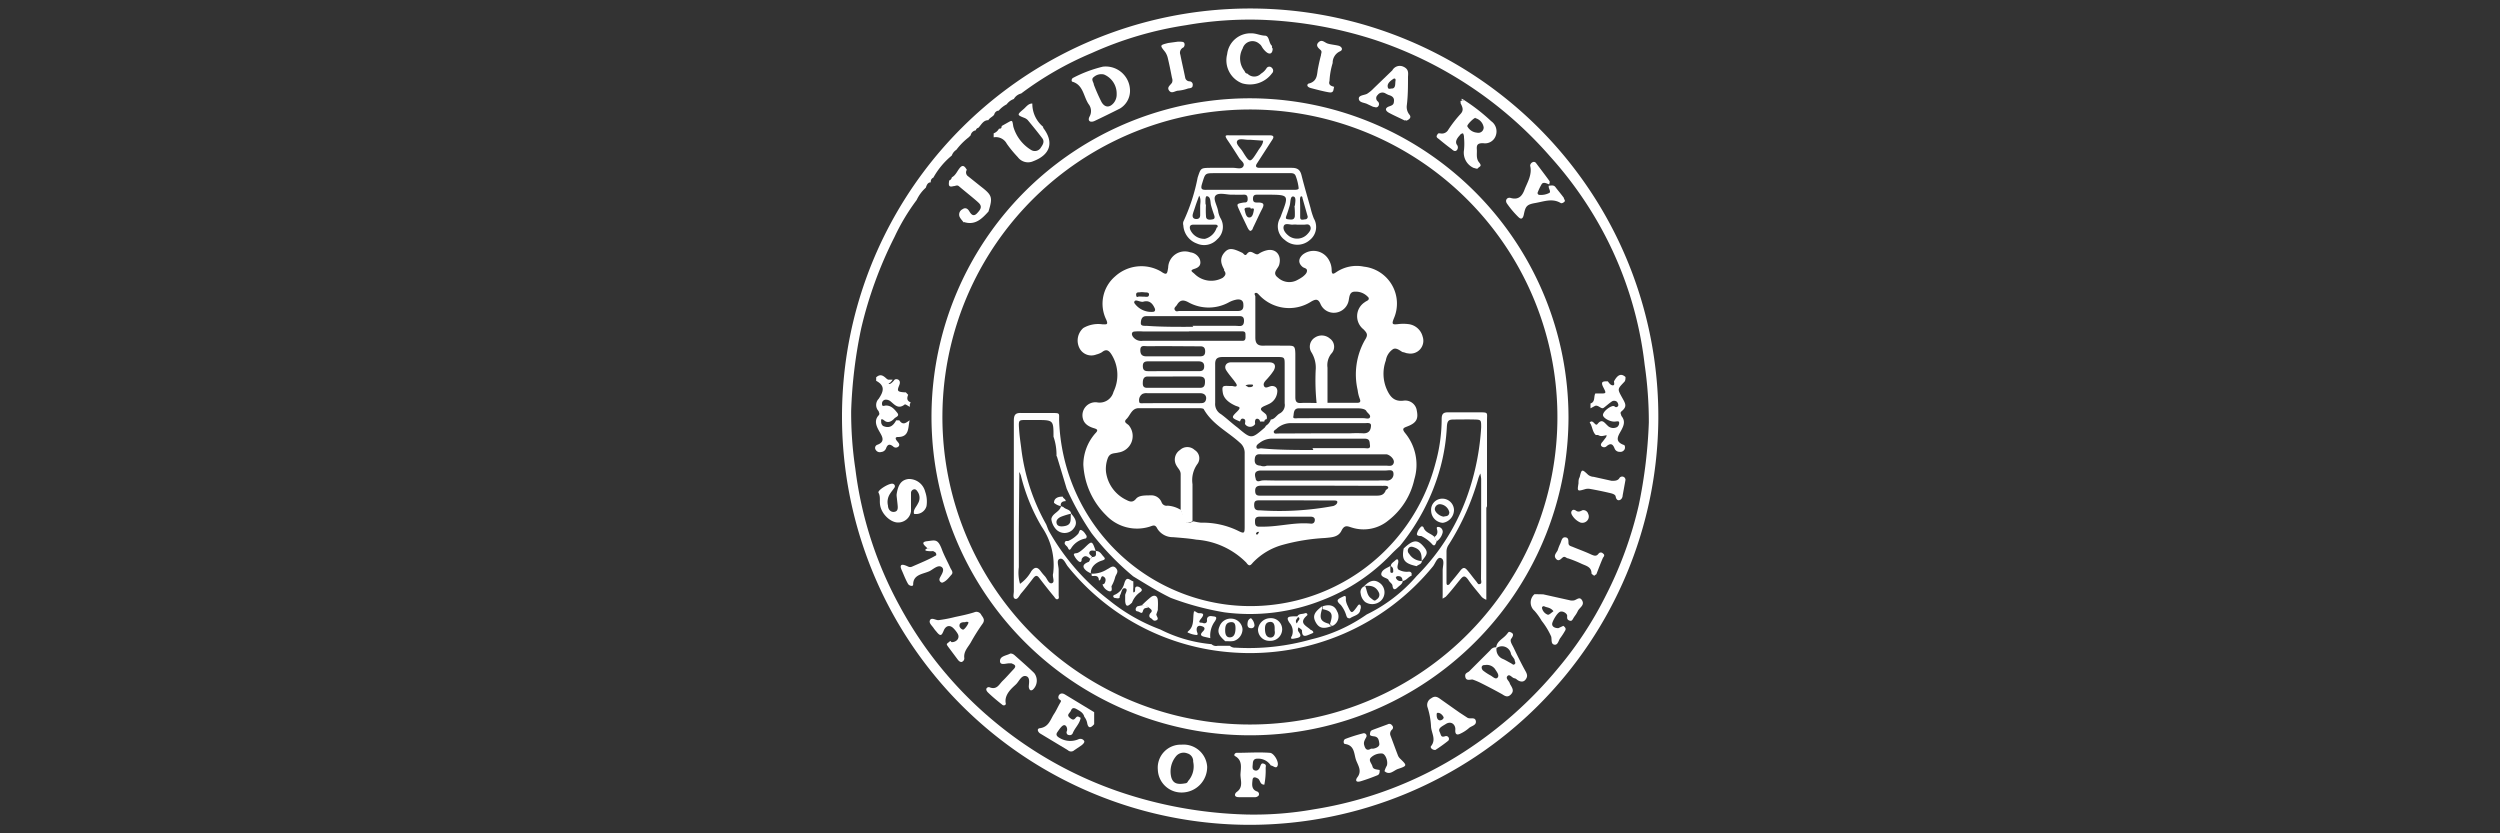
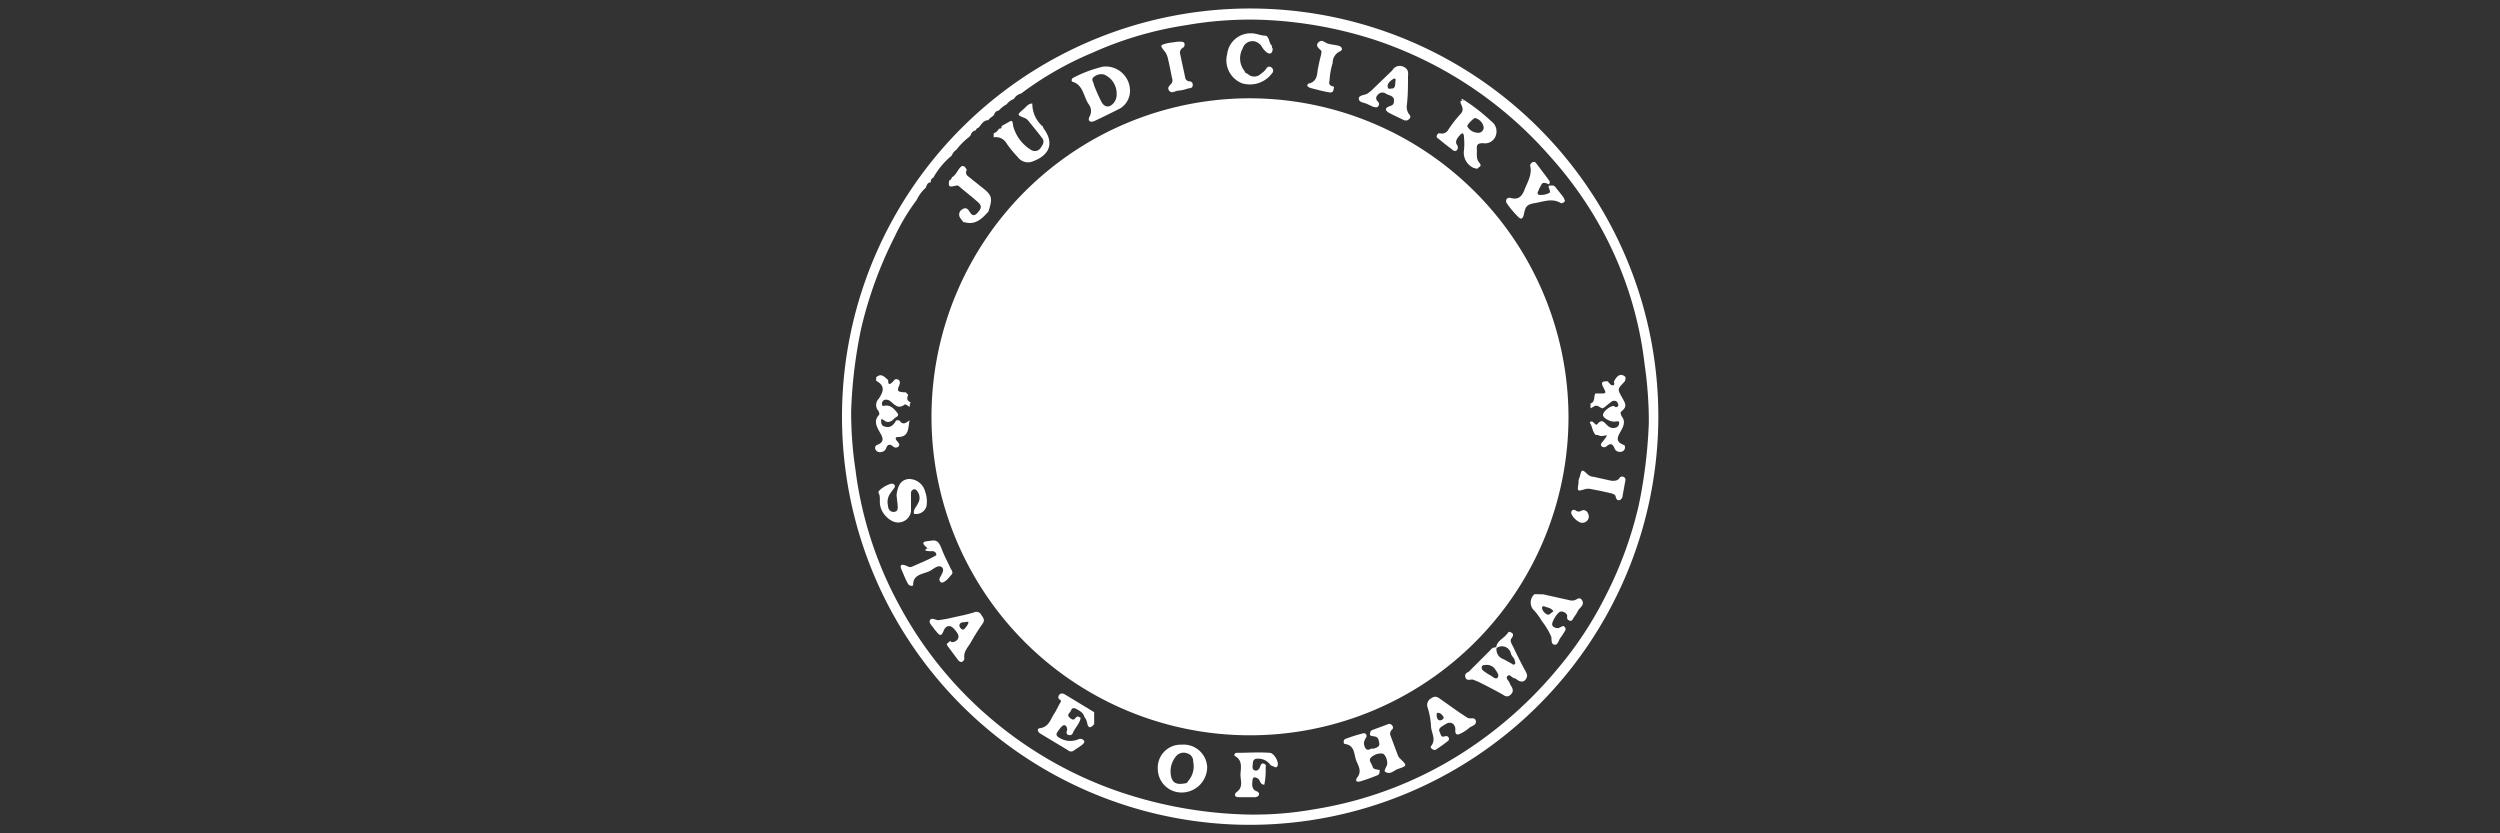
<svg xmlns="http://www.w3.org/2000/svg" id="Layer_1" data-name="Layer 1" viewBox="0 0 150 50">
  <rect x="0" y="0" width="150" height="50" fill="#333333" stroke="none" />
  <defs>
    <style>.cls-1{fill:#fff;}</style>
  </defs>
  <path class="cls-1" d="M75,49.49A24.49,24.49,0,1,1,99.5,25.1,24.53,24.53,0,0,1,75,49.49ZM59.3,7.21h0c-.31,0-.42.28-.6.46a.19.19,0,0,0-.15.15.37.37,0,0,0-.31.3l-.12.12a4,4,0,0,0-.74.75.65.65,0,0,0-.27.34A4.65,4.65,0,0,0,56,10.66a.25.25,0,0,0-.15.28h0c-.19,0-.25.17-.3.32A2.28,2.28,0,0,0,55,12a12.55,12.55,0,0,0-1.33,2.22,24.49,24.49,0,0,0-2,5.49,28.38,28.38,0,0,0-.6,4.93,22.63,22.63,0,0,0,.25,3.48,23,23,0,0,0,2.67,8.26,23.52,23.52,0,0,0,5.61,6.86A23.78,23.78,0,0,0,67,47.45a25.75,25.75,0,0,0,7.76,1.42,20.51,20.51,0,0,0,4.07-.31,23.31,23.31,0,0,0,9-3.44,24.77,24.77,0,0,0,5.69-5.07,22,22,0,0,0,2.81-4.28,23.43,23.43,0,0,0,2-5.48,29.25,29.25,0,0,0,.6-4.93,23.73,23.73,0,0,0-.25-3.47,22.24,22.24,0,0,0-2.37-7.75A22.88,22.88,0,0,0,93,9.38a24,24,0,0,0-10.55-7,25,25,0,0,0-6.69-1.19,22,22,0,0,0-4.59.32,21.55,21.55,0,0,0-5.66,1.67,19.82,19.82,0,0,0-4.24,2.43.7.7,0,0,0-.44.33.91.91,0,0,0-.43.32,1.61,1.61,0,0,0-.48.38c-.11,0-.22.08-.26.21S59.39,7.05,59.3,7.21Z" />
-   <path class="cls-1" d="M94.11,25.06A19.11,19.11,0,1,1,75.28,5.9,19.16,19.16,0,0,1,94.11,25.06Zm-.68.7a18.45,18.45,0,1,0-19.06,17.7A18.44,18.44,0,0,0,93.43,25.76Z" />
+   <path class="cls-1" d="M94.11,25.06A19.11,19.11,0,1,1,75.28,5.9,19.16,19.16,0,0,1,94.11,25.06Zm-.68.7A18.44,18.44,0,0,0,93.43,25.76Z" />
  <path class="cls-1" d="M89.77,38.9c0-.38.33-.53.55-.75s.16-.29.35-.2.1.24,0,.38.08.38.16.56c.22.46.45.93.7,1.38.12.21.13.34,0,.51s-.34.13-.51,0a.35.35,0,0,0-.13-.08c-.16,0-.3-.29-.44-.14s.1.29.14.45a.54.54,0,0,0,.07.13c.1.18.18.33,0,.52s-.33.13-.52,0c-.43-.24-.87-.47-1.31-.69a4,4,0,0,0-.48-.2c-.15,0-.38.1-.43-.15s.14-.25.24-.35l1.26-1.26a.4.4,0,0,1,.38-.17.61.61,0,0,0,.38.7c.16.07.3.16.45.24s.16.14.25.07,0-.16,0-.24-.17-.24-.22-.37A.55.55,0,0,0,89.77,38.9Zm-.7,1s-.17,0-.17.15a.27.27,0,0,0,.08.18,3,3,0,0,0,.44.29c.14.07.32.28.44.13s-.07-.36-.16-.51A.61.61,0,0,0,89.07,39.91Z" />
  <path class="cls-1" d="M87.84,6a11.14,11.14,0,0,1,1.63,1.27.75.75,0,0,1,.28.86.68.68,0,0,1-.77.46c-.32,0-.39.1-.37.37s-.06.55.14.79,0,.24-.06.33-.19,0-.26,0A1,1,0,0,1,87.84,9a3.75,3.75,0,0,0,0-.75A.45.45,0,0,0,87.78,8c-.06,0-.15.05-.18.1s-.35.33-.19.58a.25.25,0,0,1,0,.33c-.12.12-.24,0-.32-.07-.26-.19-.51-.39-.76-.6-.07-.05-.18-.11-.11-.23S86.29,8,86.4,8a.44.44,0,0,0,.5-.22,7.39,7.39,0,0,1,.73-.94c.23-.24.1-.44,0-.66a.17.17,0,0,0,0-.13h0A.24.24,0,0,0,87.84,6Zm.69,1.07c-.1,0-.53.42-.49.51a.72.72,0,0,0,.58.38.32.32,0,0,0,.4-.32A.68.68,0,0,0,88.53,7.09Z" />
  <path class="cls-1" d="M82.78,46.2c0,.12,0,.25-.12.31-.32.13-.64.25-1,.36s-.32-.1-.22-.23c.32-.41,0-.76-.1-1.11s-.09-.81-.63-.89c-.12,0-.12-.24,0-.3A9.32,9.32,0,0,1,81.79,44a.16.16,0,0,1,.19.22c-.08.16-.18.29-.13.48s.14.39.41.22c0,0,.1,0,.13,0s.4-.07.37-.3-.06-.41-.32-.44-.26-.07-.23-.22.13-.15.21-.19l.84-.31a.19.19,0,0,1,.26.06.17.17,0,0,1,0,.26.32.32,0,0,0-.1.33c.16.42.31.84.47,1.25a.62.62,0,0,0,.14.18c.4.39.41.41-.16.6-.25.09-.49.4-.8.13a1.36,1.36,0,0,1,.14-.33c.09-.27-.09-.72-.29-.73a.87.87,0,0,0-.67.25c-.16.17.06.35.1.53S82.59,46.16,82.78,46.2Z" />
  <path class="cls-1" d="M67.8,5.51a1.24,1.24,0,0,1-.6,1q-.77.39-1.53.75c-.25.11-.43,0-.3-.26a.67.67,0,0,0-.06-.76C65,5.76,65,5.12,64.37,4.91c-.1,0-.09-.17,0-.23A7.74,7.74,0,0,1,66.17,4,1.46,1.46,0,0,1,67.8,5.51ZM67,5.65a1.24,1.24,0,0,0-.76-1.18.68.68,0,0,0-.61.15c-.2.14,0,.32,0,.46.13.34.28.68.44,1s.45.45.75.1A.79.79,0,0,0,67,5.65Z" />
  <path class="cls-1" d="M54.59,24.25l0,.16c-.11-.05-.27-.18-.31-.14-.39.31-.61,0-.86-.2a.44.44,0,0,0-.27-.09.23.23,0,0,0-.23.24c0,.19.1.13.23.11.33,0,.51.22.68.43s-.08.25-.17.35-.34.33-.59.13-.2,0-.2.08a.3.3,0,0,0,.12.24c.37.16.6,0,.78-.34.06,0,.18,0,.19,0,.23.34.42.12.62,0-.11.42,0,1-.7,1-.2,0-.15.13-.06.24s.19.2.1.32a.23.23,0,0,1-.34,0c-.21-.16-.33-.12-.42.13a.34.34,0,0,1-.29.21.28.28,0,0,1-.32-.12.2.2,0,0,1,.08-.31c.52-.18.29-.52.15-.77s-.39-.65-.06-1c.09-.1,0-.18,0-.25a.53.53,0,0,1,0-.74c.28-.42.42-.78-.15-1.08,0,0,0-.14,0-.21.32-.29.51,0,.72.16h0c0,.09,0,.23.07.24s.22-.13.3-.24.44-.05.3.3-.14.41.31.44h.08l.14.15h0c-.08.19-.09.36.15.45h0Z" />
  <path class="cls-1" d="M97.53,22.62c0,.1,0,.2-.06.28-.41.43-.43.43-.19.87s.39.6,0,.92c-.1.09,0,.18,0,.26.25.3.16.56,0,.86s-.45.66.13.88c.09,0,.11.16.07.26a.29.29,0,0,1-.31.16.31.31,0,0,1-.29-.19c-.1-.26-.22-.36-.47-.16a.22.22,0,0,1-.33,0c-.06-.08,0-.18.08-.26l.22-.29,0-.06c.09,0,0,0,0-.05l-.63,0c-.22-.2-.2-.53-.37-.75.21-.23.33.27.47.09.27-.34.41-.08.58.07a.48.48,0,0,0,.6.11.3.3,0,0,0,.12-.25c0-.12-.1-.09-.21-.08-.29.05-.73-.19-.76-.37s.34-.51.6-.56c0,0,.08,0,.13.05s.19,0,.19-.11a.36.36,0,0,0-.08-.19.26.26,0,0,0-.34,0c-.16.11-.31.25-.46.36s-.33-.21-.53-.11l-.26.14,0-.16,0-.13h0c.3-.1.18-.41.29-.6H96c.38,0,.39,0,.2-.37s0-.36.27-.36c.08.11.17.24.3.24s.07-.15.07-.24h0C97,22.59,97.21,22.33,97.53,22.62Z" />
  <path class="cls-1" d="M64.84,43.07c-.06.36-.34.59-.47.91a.19.19,0,0,1-.24.12c-.1,0-.17-.12-.12-.23s0-.34-.14-.36-.31.25-.43.42,0,.27.14.35a1.24,1.24,0,0,0,1.14.07c.14-.05.25,0,.32.09s-.06.21-.15.28l-.43.29a.28.28,0,0,1-.39,0l-1.66-1c-.14-.09-.23-.3,0-.32.52-.08.61-.51.83-.85.12-.18.21-.38.32-.58s.15-.2,0-.3,0-.5.34-.29l1.75,1.06,0,.72c-.18.21-.35.3-.42-.07a.84.84,0,0,0-.17-.37c-.06-.24-.25-.34-.44-.45s-.29-.1-.36.07-.29.25-.08.43.27.12.37,0S64.71,43,64.84,43.07Z" />
  <path class="cls-1" d="M70.89,44.68A1.42,1.42,0,0,1,72.43,46a1.53,1.53,0,0,1-1.49,1.55,1.42,1.42,0,0,1-1.47-1.37A1.38,1.38,0,0,1,70.89,44.68ZM71.11,47a.18.18,0,0,0,.17-.13,1.32,1.32,0,0,0,.31-1.17.48.48,0,0,0-.36-.5.59.59,0,0,0-.68.19,1.43,1.43,0,0,0-.27,1.26C70.39,47,70.63,47.09,71.11,47Z" />
  <path class="cls-1" d="M84.28,7.23c-.3-.15-.62-.29-.92-.45s-.24-.32,0-.4.27-.14.28-.34-.14-.29-.32-.34a1.86,1.86,0,0,1-.2-.1.35.35,0,0,0-.46.1.25.25,0,0,0,0,.38.21.21,0,0,1,0,.33c-.09.07-.19,0-.27,0l-.34-.16c-.18-.1-.49-.08-.52-.31s.31-.22.49-.31a2.06,2.06,0,0,0,.4-.33l1.12-1.08A.51.51,0,0,1,84.2,4c.31.14.3.34.28.6,0,.57,0,1.14-.07,1.71a.74.74,0,0,0,.14.55c.17.19,0,.31-.16.38A.11.11,0,0,0,84.28,7.23Zm-.72-1.92c.19-.06.14-.29.17-.46s-.09-.15-.14-.11-.35.21-.33.44S83.4,5.3,83.56,5.31Z" />
  <path class="cls-1" d="M60.1,7.56l.32-.18c.34-.19.31-.19.38.22A2.42,2.42,0,0,0,61.87,9a.42.42,0,0,0,.59-.16c.12-.17.22-.35.08-.54-.28-.37-.58-.74-.88-1.1a.57.57,0,0,0-.18-.12c-.46-.18-.47-.19-.08-.52.17-.14.29-.35.54-.35a1.79,1.79,0,0,0,.65,1.4s0,0,0,.06c.66.86.44,1.61-.59,2a.76.76,0,0,1-.93-.24,7.19,7.19,0,0,1-.66-.8.74.74,0,0,0-.79-.39L59.62,8h0a.59.59,0,0,0,.32-.28h0c.09,0,.15,0,.16-.14Z" />
  <path class="cls-1" d="M53.8,29.78a.68.68,0,0,1,0-.14c.09-.59.3-.85.71-.9a1,1,0,0,1,1,.76,1.76,1.76,0,0,1,.08.87.65.65,0,0,1-.75.46c-.06-.25.14-.41.23-.61a.65.65,0,0,0,0-.7c-.06-.09-.12-.18-.23-.16a.22.22,0,0,0-.18.21c0,.37,0,.74,0,1.11a.78.78,0,0,1-.78.67c-.38,0-.82-.36-1-.79s0-.68-.17-1c-.08-.14.68-.61.87-.53a.15.15,0,0,1,.08.24c-.08.12-.18.23-.26.36a.89.89,0,0,0-.12.71c0,.21.15.41.39.37s.2-.28.18-.48Z" />
  <path class="cls-1" d="M86.12,45c-.21,0-.32-.16-.26-.23.34-.41,0-.82,0-1.22a4.46,4.46,0,0,0-.2-1.09.45.45,0,0,1,.21-.56c.24-.18.4-.07.59.07l1.09.77.49.32c.16.11.46-.07.51.2s-.28.29-.43.44a2.14,2.14,0,0,1-.5.32c-.24.12-.32,0-.3-.24s-.18-.53-.52-.37l-.25.15c-.13.09-.26.18-.17.36s.06.35.34.25a.17.17,0,0,1,.18.27A9,9,0,0,1,86.12,45Zm.5-1.93c0-.09-.15-.26-.27-.29s-.15,0-.15.09,0,.32.18.35A.24.24,0,0,0,86.62,43.07Z" />
  <path class="cls-1" d="M76.36,2.91c0,.31-.18.41-.43.17s-.2-.33-.37-.45a.61.61,0,0,0-1,.28,1.21,1.21,0,0,0,.12,1.36.19.19,0,0,0,.17.15h0a.56.56,0,0,0,.81,0A1,1,0,0,0,76,4.08a.2.2,0,0,1,.32,0,.22.22,0,0,1,0,.32A1.65,1.65,0,0,1,74.53,5a1.48,1.48,0,0,1-.9-1.75A1.41,1.41,0,0,1,75.1,2c.27,0,.52.13.8.14s.21.46.43.62A.12.12,0,0,0,76.36,2.91Z" />
  <path class="cls-1" d="M92.93,11.14c.14,0,.29-.06.4.09s.34.42.5.64c0,.06.08.15.06.2s-.17.16-.25.11c-.5-.3-1-.09-1.52,0s-.59.2-.69.69c-.05.24-.15.33-.33.15a5.6,5.6,0,0,1-.67-.79c-.16-.21,0-.42.22-.35.5.14.7-.17.83-.52s.47-.88.33-1.41c0-.1.06-.18.15-.22a.16.16,0,0,1,.2.05c.27.36.54.71.8,1.07.05.07,0,.14,0,.2s-.33-.2-.46,0a3.22,3.22,0,0,0-.25.53.15.15,0,0,0,.08.11,1.1,1.1,0,0,0,.64-.12C93.07,11.47,92.88,11.28,92.93,11.14Z" />
  <path class="cls-1" d="M57.1,38.53c.3,0,.5-.25.37-.49a1.56,1.56,0,0,0-.27-.35c-.21-.21-.45-.15-.57.13s-.18.42-.45.07a2.09,2.09,0,0,1-.14-.17c-.1-.17-.33-.33-.24-.51s.34,0,.5,0a8,8,0,0,0,1-.19c.38-.08.77-.16,1.15-.28a.32.32,0,0,1,.43.16c.11.16.24.3.07.53a11.92,11.92,0,0,0-.71,1.13c-.17.29-.44.54-.38.94a.23.23,0,0,1-.17.22c-.1,0-.17-.07-.23-.15s-.35-.47-.53-.71-.14-.21,0-.33S57,38.47,57.1,38.53Zm.68-.75c.1,0,.37-.39.32-.45a.21.21,0,0,0-.19,0c-.13,0-.37,0-.34.25A.31.31,0,0,0,57.78,37.78Z" />
  <path class="cls-1" d="M92.59,35.66l1.66.37h.14c.19,0,.38-.29.54,0s-.16.42-.26.63-.15.25-.23.37-.11.26-.26.21-.16-.13-.15-.28-.25-.31-.41-.26-.38.4-.47.64.12.35.35.35l.3-.14c.1.08.19.16.1.3a4,4,0,0,1-.28.43c-.11.14-.14.44-.36.4s-.14-.32-.19-.49a4.29,4.29,0,0,0-.57-.94,3.64,3.64,0,0,0-.43-.6.66.66,0,0,1,0-1Zm.61,1c-.19-.23-.4-.2-.54-.28a.1.1,0,0,0-.14.1.54.54,0,0,0,.34.4C92.94,36.91,93.06,36.78,93.2,36.68Z" />
  <path class="cls-1" d="M75.86,47.08c-.28,0-.23-.28-.39-.37s-.3-.12-.32.1-.09.56.28.68a.17.17,0,0,1,.09.24.29.29,0,0,1-.19.1c-.34,0-.69,0-1,0s-.26-.21-.13-.31c.43-.3.21-.73.23-1.09s.13-.81-.32-1.06c-.12-.06,0-.2.08-.2.67,0,1.34-.05,2,0,.23,0,.55.52.47.76s-.27,0-.41,0a.9.9,0,0,0-.81-.41c-.19,0-.26.11-.27.28s-.06.34.08.41.28,0,.35-.19.1-.25.25-.19.09.16.09.26A4.42,4.42,0,0,1,75.86,47.08Z" />
  <path class="cls-1" d="M57.83,13.36c-.07-.1-.16-.19-.22-.29a.35.35,0,0,1,.13-.51c.18-.13.32-.05.42.12s.24.35.46.12.33-.41.1-.63-.79-.66-1.19-1c-.11-.09-.21,0-.33,0-.34.1-.27-.15-.25-.34a.24.24,0,0,0,.16-.19c.25-.13.33-.41.51-.6s.3,0,.39.15a.28.28,0,0,0,.08.39l.75.6c.7.54.73.66.47,1.51-.4.44-.8.85-1.48.63Z" />
-   <path class="cls-1" d="M60.62,39.21c.16,0,.24.09.33.17.37.33.74.65,1.1,1a.74.74,0,0,1-.08,1c-.14.1-.22,0-.24-.15s.12-.58-.16-.66-.42.3-.6.48-.75.6-.62,1.17c0,.1-.14.14-.22.06-.29-.23-.58-.47-.84-.72s0-.37.09-.32c.44.17.57-.19.78-.39s.44-.47.66-.7,0-.29-.13-.35h-.15c-.19,0-.55.15-.54-.15S60.4,39.34,60.62,39.21Z" />
  <path class="cls-1" d="M55.64,32.89c-.16-.16-.45-.37,0-.42s.62-.16.86.46c.14.39.35.76.52,1.14.06.13.2.27.07.41s-.31.41-.56.48c-.07,0-.21-.1-.15-.26s.34-.5.13-.67-.5.11-.72.23c-.39.19-1,.19-1,.81,0,.14-.21.08-.28,0s-.23-.44-.32-.66-.19-.38-.13-.48.29,0,.44.07a.28.28,0,0,0,.22,0c.47-.21,1-.42,1.41-.66.08,0,.06-.18-.06-.23S55.81,32.89,55.64,32.89Z" />
  <path class="cls-1" d="M80.05,5.21c-.06.16,0,.38-.31.33s-.72-.16-1.07-.25S78.44,5,78.58,5c.48-.16.43-.55.5-.9s.11-.53.18-.79c0-.1.07-.19,0-.28s-.37-.26-.16-.48.37,0,.55.06.44.08.65.13.31.25.1.34a.75.75,0,0,0-.44.7,4.37,4.37,0,0,0-.19,1.08C79.69,5.1,79.87,5.16,80.05,5.21Z" />
  <path class="cls-1" d="M70.67,2.5c.25,0,.35,0,.39.09s0,.22-.06.26a.34.34,0,0,0-.18.43c.09.46.2.92.29,1.37a.27.27,0,0,0,.25.23.2.2,0,0,1,.2.25c0,.16-.17.16-.28.18a2.42,2.42,0,0,1-.58.13c-.19,0-.39.21-.55,0s.08-.33.17-.48a.38.38,0,0,0,0-.28c-.08-.41-.16-.82-.26-1.23a1.09,1.09,0,0,0-.15-.33c-.33-.41-.33-.41.18-.54Z" />
-   <path class="cls-1" d="M95.65,34.55c-.06-.06-.16-.1-.16-.15,0-.39-.33-.45-.59-.57a7.38,7.38,0,0,0-.82-.33c-.09,0-.16-.12-.27-.08s-.26.32-.44.12,0-.35.09-.52a2.9,2.9,0,0,1,.16-.41c.07-.15.09-.39.3-.37s.18.2.19.36.16.17.27.22c.36.15.73.28,1.09.45.17.07.31.14.45-.06a.17.17,0,0,1,.26,0c.11.07.08.16,0,.25-.14.32-.26.64-.4,1C95.79,34.45,95.71,34.49,95.65,34.55Z" />
  <path class="cls-1" d="M97.53,28.79l-.17.93c0,.12-.07.26-.2.29s-.2-.09-.22-.22-.22-.18-.35-.21c-.38-.09-.77-.17-1.16-.24a.71.71,0,0,0-.29,0c-.51.15-.51.15-.43-.34,0-.13,0-.25.07-.37.12-.49.13-.5.51-.14a.58.58,0,0,0,.33.12l1.08.24c.18,0,.34,0,.45-.14a.2.2,0,0,1,.31-.07A.22.22,0,0,1,97.53,28.79Z" />
  <path class="cls-1" d="M94.59,30.66c.15.08.25,0,.37-.05a.3.3,0,0,1,.33.22.36.36,0,0,1-.06.41.39.39,0,0,1-.41.11,1.08,1.08,0,0,1-.45-.37c-.07-.1-.14-.22-.06-.33S94.51,30.6,94.59,30.66Z" />
  <path class="cls-1" d="M95.77,26l.63,0c.1,0,.14.09,0,.05l0,.06C96.19,26.14,96,26.26,95.77,26Z" />
  <path class="cls-1" d="M55.64,32.89c.17,0,.33,0,.44.16a1.34,1.34,0,0,1-.49,0C55.42,33,55.59,32.94,55.64,32.89Z" />
-   <path class="cls-1" d="M53.56,22.78c-.08.11-.17.24-.3.24s-.07-.15-.07-.24Z" />
  <path class="cls-1" d="M87.71,6.06a.17.17,0,0,1,0,.13l-.08-.09Z" />
  <path class="cls-1" d="M87.84,6a.24.24,0,0,1-.14.05l0-.13Z" />
  <path class="cls-1" d="M65,27.87A2.87,2.87,0,0,1,65.72,26c.2-.2.11-.25-.09-.31s-.56-.2-.65-.55a.78.78,0,0,1,.83-1,.86.86,0,0,0,1-.63,2.32,2.32,0,0,0-.1-2.21c-.14-.23-.3-.41-.59-.17a1.16,1.16,0,0,1-.34.14.8.8,0,0,1-1-.36A1,1,0,0,1,65,19.68a1.78,1.78,0,0,1,1.15-.22c.22,0,.37.05.22-.29a2.16,2.16,0,0,1,.53-2.58,2.34,2.34,0,0,1,2.76-.3c.37.26.37.12.43-.23a1,1,0,0,1,1.33-.92.71.71,0,0,1,.57.42c.09.29,0,.47-.32.57s-.14.17,0,.3a1.42,1.42,0,0,0,1.69.24c.15-.12.24-.25.09-.43a.16.16,0,0,1,0-.07c-.18-.32-.29-.65,0-1s.56-.25,1.09,0c.09.05.16.23.28.06.25-.33.49.15.7,0A1.44,1.44,0,0,1,76.1,15c.51-.06.8.37.65.89-.07.25-.46.48-.07.77a1,1,0,0,0,1.18.13,2.32,2.32,0,0,0,.31-.19c.12-.1.25-.21.25-.36s-.17-.15-.26-.22c-.28-.23-.26-.5,0-.74a1.05,1.05,0,0,1,1.59.35,1.21,1.21,0,0,1,.15.57c0,.33.14.22.29.12A2.18,2.18,0,0,1,81.84,16a2.23,2.23,0,0,1,1.79,3.11c-.14.35-.08.37.23.34a2.52,2.52,0,0,1,.67,0,1,1,0,0,1,.83.75.77.77,0,0,1-.89,1c-.1,0-.19-.06-.29-.07s-.37-.31-.6-.18a1,1,0,0,0-.43.68,2.33,2.33,0,0,0,.06,1.74c.19.42.43.74,1,.67a.7.7,0,0,1,.8.61c.09.45,0,.71-.53.92-.24.1-.42.12-.15.44a3,3,0,0,1,.53,2.75,4.27,4.27,0,0,1-1.55,2.46,2.33,2.33,0,0,1-2.18.44c-.25-.07-.45-.21-.64.18s-.58.4-1,.44a11.86,11.86,0,0,0-2.49.4,3.89,3.89,0,0,0-1.83,1.08c-.13.16-.22.25-.39,0a4.69,4.69,0,0,0-3-1.38c-.46-.08-.93-.11-1.4-.15a1.08,1.08,0,0,1-.94-.51c-.13-.27-.25-.19-.46-.12a2.55,2.55,0,0,1-2.6-.67A4.6,4.6,0,0,1,65,27.87Zm10.34.88c.09.21.24.1.38.08s.49,0,.74,0h6.26a3.38,3.38,0,0,1,.45,0,.38.38,0,0,0,.44-.39c0-.31-.28-.21-.46-.21H75.64C75.24,28.25,75.27,28.48,75.35,28.75Zm.29-.81a.5.5,0,0,0,.38,0h7.16c.16,0,.37.07.45-.15s-.21-.49-.42-.53H75.75c-.19,0-.42-.06-.46.24S75.35,27.93,75.64,27.94Zm.61-2.77c.24,0,.35-.26.54-.36a.57.57,0,0,0,.3-.61c0-.77,0-1.53,0-2.3,0-.47,0-.48-.5-.48-1.07,0-2.13,0-3.2,0-.35,0-.48.1-.47.46,0,.77,0,1.54,0,2.3a.7.7,0,0,0,.35.67c.34.25.64.54,1,.81.82.69.82.69,1.62,0a1.25,1.25,0,0,0,.08-.12A.68.68,0,0,0,76.25,25.17Zm3.38-1,1.79,0c.2,0,.25-.06.17-.26a2.15,2.15,0,0,1-.12-.5,4.19,4.19,0,0,1,.43-3c.21-.32.14-.42-.08-.65a1,1,0,0,1,.08-1.63c.06-.05.13-.07.19-.12a.12.12,0,0,0,0-.19,1,1,0,0,0-.79-.32c-.29,0-.32.24-.36.48a.91.91,0,0,1-.79.78.87.87,0,0,1-.91-.52c-.14-.33-.3-.29-.55-.15a2.45,2.45,0,0,1-3.12-.38c-.07-.07-.14-.17-.24-.13s0,.14,0,.21c0,.82,0,1.64,0,2.46,0,.35.13.5.48.49s1,0,1.42,0,.49,0,.5.49v2.6c0,.25.07.37.34.35s.64,0,1,0Zm-8.79,6.38a2.87,2.87,0,0,1,.22.55c.1.39.32.28.56.18a3.39,3.39,0,0,0,.44.08,4.89,4.89,0,0,1,2.22.48c.38.19.41.17.41-.24,0-1.47,0-2.93,0-4.4a.78.78,0,0,0-.29-.64c-.72-.66-1.64-1.09-2.16-2,0-.05-.17-.07-.27-.07H68.33c-.43,0-.51.43-.74.65s.09.28.17.42a1,1,0,0,1-.65,1.59c-.25.07-.52,0-.65.36a1.84,1.84,0,0,0-.1.8A2.17,2.17,0,0,0,67.59,30c.21.11.38.16.57-.07s.58-.2.9-.21a.66.66,0,0,1,.64.43.32.32,0,0,0,.36.19A1.71,1.71,0,0,1,70.84,30.59Zm8.48-1.41H75.68c-.24,0-.38.06-.37.33s.16.27.35.27h6.85c.27,0,.49,0,.62-.28,0-.09.2-.13.16-.23s-.21-.08-.32-.08Zm-8-9.25H68.61a3,3,0,0,0-.52,0c-.16,0-.24.13-.11.32a.61.61,0,0,0,.57.24h6c.21,0,.18-.19.18-.33s0-.24-.2-.24H71.36Zm7.44,7c1,0,2.08,0,3.12,0,.13,0,.36.07.33-.16s0-.41-.33-.41H76.34a1.2,1.2,0,0,0-.76.25c-.1.07-.22.15-.19.28s.18.05.28.05C76.71,27,77.75,27,78.8,27Zm-7.2-7.34h0c.87,0,1.73,0,2.6,0,.2,0,.47.1.49-.27s-.23-.31-.45-.31c-1.73,0-3.47,0-5.21,0h-.22c-.27,0-.31.26-.31.43s.21.15.34.15C69.76,19.62,70.68,19.61,71.6,19.61Zm7.61,6.45H81a7.48,7.48,0,0,1,.82,0c.36,0,.43-.25.44-.46s-.25-.15-.4-.15c-1.44,0-2.88,0-4.32,0a1.27,1.27,0,0,0-.94.33c-.07.07-.2.11-.17.22s.16.07.25.07Zm-8.79-3.41H68.87c-.23,0-.29.14-.3.33s0,.35.26.35H72c.28,0,.3-.18.3-.4s-.14-.28-.34-.28Zm7.4,7.43h0c-.72,0-1.44,0-2.16,0-.22,0-.36,0-.36.27s.1.34.35.33a17.55,17.55,0,0,0,4.4-.26c.14-.05.24-.14.24-.24s-.15-.09-.25-.09Zm2.11-4.93h1.93c.14,0,.34.08.39-.06s-.15-.24-.22-.37-.34-.16-.53-.16H77.93c-.34,0-.29.33-.33.49s.2.1.32.1Zm-9.7-.9H72c.14,0,.29,0,.35-.18s0-.41-.34-.42H68.83a.54.54,0,0,0-.29.05.45.45,0,0,0-.19.45c0,.15.2.1.31.1Zm.13-3.42H68.8c-.15,0-.37-.07-.38.21s.1.41.39.4H72c.21,0,.31-.07.31-.3s-.11-.31-.32-.3Zm.09,1.5h0c.49,0,1,0,1.48,0,.17,0,.35,0,.37-.24s-.09-.35-.35-.35q-1.52,0-3,0c-.21,0-.33.05-.33.28s.09.31.31.31Zm2-3.61h1.86c.33,0,.36-.18.34-.43s-.23-.29-.43-.25a1.62,1.62,0,0,0-.42.15,2.51,2.51,0,0,1-2.46,0c-.3-.16-.5-.13-.67.16-.06.1-.21.18-.13.31s.18.06.27.06ZM77.15,31H75.58c-.18,0-.28.06-.28.25s0,.36.26.35h.22c1,0,1.92-.28,2.89-.18.15,0,.22-.09.22-.23s-.12-.19-.25-.19ZM68.57,18.11c-.16,0-.28-.07-.4-.08a.11.11,0,0,0-.11.15,1.23,1.23,0,0,0,1.12.53c.11,0,.16-.1.1-.22C69.13,18.15,68.91,18,68.57,18.11Zm0-.31h.07c.11,0,.28.06.3-.11s-.17-.14-.28-.15a.93.93,0,0,0-.29,0c-.1,0-.22,0-.2.17s.1.09.17.08Zm7,14.12a.36.36,0,0,0-.14,0s-.07.06-.07.1.07.1.13,0A1,1,0,0,0,75.54,31.92Z" />
  <path class="cls-1" d="M89.18,30.47c0,1.75,0,3.49,0,5.23,0,.1,0,.26,0,.28s-.2-.08-.28-.17c-.26-.33-.55-.65-.79-1s-.34-.23-.53,0-.55.7-.84,1c0,0-.12.07-.18.11a1.55,1.55,0,0,1,0-.21c0-.49,0-1,0-1.49,0-.25.14-.62-.09-.73s-.34.3-.49.49A14.18,14.18,0,0,1,74,39.15,13.93,13.93,0,0,1,64.08,34c-.15-.18-.26-.54-.49-.47s-.06.44-.07.68c0,.49,0,1,0,1.49,0,.09.05.21-.06.25s-.17-.1-.23-.17c-.3-.36-.59-.73-.88-1.11-.13-.17-.22-.14-.34,0-.24.31-.48.63-.74.93-.11.13-.2.38-.36.33s-.08-.3-.08-.45c0-2.46,0-4.93,0-7.39,0-.94,0-1.89,0-2.83,0-.34.07-.5.45-.48.6,0,1.2,0,1.79,0s.46,0,.48.5a11.53,11.53,0,0,0,10.08,11,11.47,11.47,0,0,0,12.5-8.49,9.91,9.91,0,0,0,.37-2.65c0-.33.12-.41.43-.4.6,0,1.19,0,1.79,0s.5,0,.5.49v5.14ZM63.39,27.38a3.35,3.35,0,0,0-.18-1.18c0-1,0-1-1.06-1-.2,0-.39,0-.59,0-.42,0-.45,0-.42.48s.08.79.13,1.18a12.28,12.28,0,0,0,1.5,4.6c.06.14.1.28.17.41A13.69,13.69,0,0,0,66.53,36a10.93,10.93,0,0,0,3.09,1.77,8.47,8.47,0,0,0,3.07.88.4.4,0,0,0,.36.1l.74,0a.47.47,0,0,0,.34.11,13.7,13.7,0,0,0,4.55-.5A9.65,9.65,0,0,0,82,36.87h0a9.34,9.34,0,0,0,3-2.31,12.9,12.9,0,0,0,3.15-5.14,14.78,14.78,0,0,0,.72-3.78c0-.45,0-.46-.43-.47s-.74,0-1.11,0-.5,0-.52.47a11.64,11.64,0,0,1-.39,2.42A12.75,12.75,0,0,1,84,32.75c-.18.17-.36.33-.53.51A11.34,11.34,0,0,1,79.36,36a11.75,11.75,0,0,1-5.9.74,17,17,0,0,1-3.22-.87c-.78-.38-1.51-.84-2.25-1.29A16.62,16.62,0,0,1,65.5,32,17.33,17.33,0,0,1,64,29.32h0l-.59-1.95Zm25.48,4.4h0V28.73a3.06,3.06,0,0,0-.05-.32,2,2,0,0,0-.11.26,15,15,0,0,1-1.78,4,.72.72,0,0,0-.14.41c0,.62,0,1.24,0,1.86,0,.06,0,.16.08.16A.17.17,0,0,0,87,35c.2-.24.41-.49.61-.75s.3-.19.46,0,.3.39.46.58.14.25.27.21.06-.2.06-.31C88.87,33.77,88.87,32.77,88.87,31.78Zm-27.74-.06v1.12c0,.39,0,.79,0,1.19a2.48,2.48,0,0,0,.07,1,2.25,2.25,0,0,0,.68-.76c.21-.28.38-.25.56,0a3.36,3.36,0,0,0,.24.29c.15.15.24.5.44.43s0-.38.07-.59a4.06,4.06,0,0,0-.69-2.8,11.33,11.33,0,0,1-1.25-3.08,1.76,1.76,0,0,0-.09-.2,1.55,1.55,0,0,0,0,.21Z" />
  <path class="cls-1" d="M75,8.12h1.19c.2,0,.28.07.15.26l-.93,1.44c-.12.19,0,.25.16.25.64,0,1.29,0,1.93,0,.38,0,.52.14.6.48.16.64.35,1.28.53,1.92a4.34,4.34,0,0,0,.2.64,1,1,0,0,1-.24,1.29,1.13,1.13,0,0,1-1.5,0,1,1,0,0,1-.29-1.31,1.19,1.19,0,0,0,.08-.2c.46-1.2.46-1.2-.81-1.21h-.59c-.16,0-.29,0-.3.22s.09.26.27.25c.36,0,.44.08.27.4s-.36.76-.55,1.14c0,.06-.07.14-.13.16s-.14-.1-.18-.18c-.17-.36-.35-.72-.51-1.08s-.17-.36.27-.44c.13,0,.24,0,.24-.2s-.06-.28-.25-.27-.5,0-.75,0-.76-.15-.93.06.13.62.17,1a1.48,1.48,0,0,0,.13.35,1,1,0,0,1-.2,1.27,1.06,1.06,0,0,1-1.22.25A1.23,1.23,0,0,1,71,13.52a.41.41,0,0,1,0-.22,11.25,11.25,0,0,0,.86-2.65c.19-.56.17-.57.74-.58H74c.2,0,.49.11.6-.09s-.15-.34-.25-.5c-.23-.36-.45-.71-.69-1.06s-.09-.3.16-.3S74.61,8.12,75,8.12Zm0,3.27h2.61c.12,0,.32,0,.31-.1a2.94,2.94,0,0,0-.17-.71c-.07-.22-.26-.19-.44-.19h-4.4c-.62,0-.59,0-.78.61-.1.32-.06.4.26.39Zm.06-3h-.14c-.24,0-.59-.11-.69.07s.2.42.32.62c.45.72.45.72.91,0,.12-.21.31-.38.33-.64Zm-2,5.23c0-.09,0-.14-.16-.14H71.6c-.21,0-.24.13-.19.29a.92.92,0,0,0,.89.56A1,1,0,0,0,73,13.66Zm4.78-.14a1.5,1.5,0,0,0-.3,0c-.17,0-.46-.12-.52.1s.14.46.36.61a.84.84,0,0,0,1.08-.16c.12-.13.24-.29.15-.46s-.26-.08-.4-.09Zm-.14-1.16c0-.14.1-.5-.1-.53s-.16.35-.22.55-.11.37-.18.56-.08.24.1.26.36.05.39-.19A4.51,4.51,0,0,0,77.67,12.36Zm-5.34-.07a5.3,5.3,0,0,0,0,.72c0,.25.24.22.4.19s.12-.17.08-.28-.13-.38-.18-.57,0-.52-.26-.54C72.29,11.81,72.34,12.21,72.33,12.29Zm5.65.12h0c0,.22,0,.44,0,.66s.18.14.3.13a.15.15,0,0,0,.14-.21l-.3-1.06s0-.11-.07-.11S78,11.91,78,12Zm-6,0c0-.17.07-.41-.06-.63-.08.22-.17.45-.24.67s-.1.28-.14.43,0,.29.19.3.26-.1.25-.27Zm3,.08c-.21,0-.37,0-.33.15s.08.45.28.45.24-.28.27-.44S75.1,12.52,75.05,12.52Z" />
  <path class="cls-1" d="M70.84,30.59c0-.71,0-1.43,0-2.14,0-.23-.17-.35-.26-.53a.69.69,0,0,1,.22-.92.64.64,0,0,1,.88,0,.58.58,0,0,1,.15.86,1.65,1.65,0,0,0-.28,1.19l0,2.23c-.24.1-.46.21-.56-.18A2.87,2.87,0,0,0,70.84,30.59Z" />
  <path class="cls-1" d="M79,24.22a13.5,13.5,0,0,1-.06-2,1.75,1.75,0,0,0-.24-1.06.64.64,0,0,1,.2-.91.74.74,0,0,1,.89.06.6.6,0,0,1,.08.92,1.11,1.11,0,0,0-.22.83c0,.72,0,1.44,0,2.16Z" />
  <path class="cls-1" d="M76,25.15a.14.14,0,0,0-.14.14H75.6c0-.1-.11-.19-.21-.16s-.1.2-.08.31a.36.36,0,0,1-.61,0c0-.11.07-.26-.08-.31s-.18.06-.22.16c-.51-.21-.54-.24-.2-.57s.11-.29-.1-.39-.66-.33-.73-.76,0-.43.39-.41l.15,0c.09,0,.22.07.28,0s-.07-.21-.13-.3-.35-.42-.49-.65,0-.47.29-.47c.76,0,1.53,0,2.29,0,.33,0,.43.19.28.48a3.15,3.15,0,0,1-.31.41c-.13.17-.37.33-.28.53s.31,0,.48,0,.31.09.32.29a.88.88,0,0,1-.55.81c-.15.08-.39.14-.43.26s.21.23.31.36A.36.36,0,0,1,76,25.15Zm-1.09-1.92c.1,0,.22,0,.26-.07s0-.09-.11-.09-.23,0-.33.06Z" />
  <path class="cls-1" d="M84.7,34.41a.5.5,0,0,0,0,.13c-.21.07-.32.3-.55.32,0-.22-.11-.31-.31-.29a.14.14,0,0,0-.09.08.29.29,0,0,0,.34.21h.07c0,.18-.19.27-.31.39s-.26.19-.3-.1c0-.13-.19-.22-.24-.35s-.48-.15-.43-.39.34-.33.54-.45c0,.09,0,.18,0,.27s0,.15.1.14.07-.11.07-.18a.24.24,0,0,0-.14-.22c0-.17.16-.24.26-.34s.18-.1.19.05-.12.35,0,.49a1,1,0,0,0,.63.13C84.57,34.3,84.66,34.3,84.7,34.41Z" />
  <path class="cls-1" d="M72.62,38.29l-.35-.08c-.23-.05-.28-.14-.1-.32s.1-.28-.1-.33-.28.07-.27.24.13.27,0,.3a1.38,1.38,0,0,1-.49-.13c-.07,0-.07-.06,0-.11.37-.32.24-.78.33-1.18l.07,0h0a.66.66,0,0,0,.2.11c.2,0,.42,0,.16.32s0,.22.11.27.26,0,.24-.17.1-.27.29-.24.37,0,.19.3A1.43,1.43,0,0,0,72.62,38.29Z" />
  <path class="cls-1" d="M77.83,37c.09-.2.3-.14.45-.2s.2.09.14.13c-.55.47,0,.63.23.87.06,0,.15.09.15.14s-.13.08-.21.12c-.24.1-.47.21-.47-.22,0-.07-.13-.13-.2-.2a.22.22,0,0,0,0,.27c.25.33,0,.35-.24.4s-.26,0-.16-.17a.77.77,0,0,0-.14-.76c-.28-.4,0-.38.22-.4h.29c0,.11-.17.18-.13.33s.06.08.1,0S78.09,37.09,77.83,37Z" />
  <path class="cls-1" d="M73.66,38.47l-.15,0c-.25-.24-.53-.46-.34-.88a.71.71,0,0,1,.75-.47.69.69,0,0,1,.63.62.74.74,0,0,1-.53.72A1.42,1.42,0,0,1,73.66,38.47Zm.47-.73c0-.2,0-.44-.29-.41s-.33.25-.33.5.08.43.31.41S74.12,38,74.13,37.74Z" />
  <path class="cls-1" d="M85.31,33.66c0,.2-.21.21-.31.31-.74-.16-.91-.38-.78-1.06.55-.52.81-.55,1.16-.16s.26.5-.08.92c0-.35,0-.66-.43-.82-.13-.05-.22-.07-.32,0a.26.26,0,0,0,0,.38A.91.91,0,0,0,85.31,33.66Z" />
  <path class="cls-1" d="M76.2,38.45a.68.68,0,0,1-.72-.68.75.75,0,0,1,.75-.68.67.67,0,0,1,.7.69A.7.7,0,0,1,76.2,38.45Zm.28-.76c0-.24-.08-.41-.32-.37s-.27.25-.26.47.07.43.29.46.34-.17.29-.41Z" />
  <path class="cls-1" d="M81.86,35.16c.36-.37.67-.41,1-.12a.7.7,0,0,1,0,1,.77.77,0,0,1-.95.08.8.8,0,0,1-.27-.51.37.37,0,0,1,.27-.45c.11.24.1.54.33.72s.23.2.38.07a.31.31,0,0,0,.11-.4C82.54,35.15,82.22,35.12,81.86,35.16Z" />
  <path class="cls-1" d="M81,37.1c-.18,0-.18-.07-.22-.16a1.85,1.85,0,0,0-.33-.64c-.25-.22-.26-.31,0-.44s.32-.18.3.15a1.12,1.12,0,0,0,.11.34c.22.48.24.49.55.07.06-.08.11-.2.21-.12a.31.31,0,0,1,0,.27C81.59,36.92,81.22,36.93,81,37.1Z" />
  <path class="cls-1" d="M79.94,37.55c-.53.21-.8.15-1-.22s-.08-.6.38-.95l0,.17c-.17.56-.09.74.43.88A.18.18,0,0,0,79.94,37.55Z" />
  <path class="cls-1" d="M79.35,36.55l0-.17c.36-.12.71-.1.87.29a.62.62,0,0,1-.26.88.18.18,0,0,1-.16-.12C80,36.84,79.92,36.66,79.35,36.55Z" />
  <path class="cls-1" d="M75.06,37.09a.65.65,0,0,1,.21.44.18.18,0,0,1-.21.16c-.24,0-.23-.22-.19-.4A.29.29,0,0,1,75.06,37.09Z" />
  <polygon class="cls-1" points="71.63 36.65 71.65 36.66 71.62 36.63 71.65 36.63 71.63 36.65" />
  <path class="cls-1" d="M85.87,30.67a.67.67,0,0,1,.64-.75.7.7,0,0,1,.73.68.79.79,0,0,1-.67.77A.74.74,0,0,1,85.87,30.67Zm.79.31c.17,0,.29-.05.3-.24a.62.62,0,0,0-.57-.49.31.31,0,0,0-.3.27C86.06,30.71,86.39,31,86.66,31Z" />
  <path class="cls-1" d="M86.2,32.48c-.06.14-.11.38-.3.14a2.17,2.17,0,0,0-.63-.46c-.09,0-.29,0-.25-.15a.81.81,0,0,1,.21-.37.1.1,0,0,1,.18,0c.1.32.44.36.64.56Z" />
  <path class="cls-1" d="M86.2,32.48l-.15-.26a.34.34,0,0,0,.19-.36c0-.09-.12-.28.1-.24a.29.29,0,0,1,.22.33A.88.88,0,0,1,86.2,32.48Z" />
  <path class="cls-1" d="M63.66,30.37a.91.91,0,0,1-.42-.2c0-.29.26-.38.53-.37,0,.1.18.14.17.27-.19,0-.33.08-.29.31Z" />
  <path class="cls-1" d="M68,34.88c0,.12,0,.25,0,.37a1.45,1.45,0,0,0,0,.29c.16,0,.08-.18.12-.28s.19-.08.29,0,.16.16,0,.27a1.33,1.33,0,0,0-.49.63c-.17.15-.37.36-.41-.09,0-.12,0-.25,0-.36s.2-.36,0-.41-.21.23-.29.38,0,.15-.07.2-.18,0-.25,0-.2-.14,0-.2a1,1,0,0,0,.55-.65C67.6,34.49,67.79,34.84,68,34.88Z" />
  <path class="cls-1" d="M63.08,31.14c.06-.35.51-.42.58-.77h0l.14.05c.14.16.43.13.47.4a4.06,4.06,0,0,0-.62.19c-.15.07-.31.2-.25.4s.31.19.5.15c.46-.09.3-.47.36-.75.37.4.39.68.07,1a.7.7,0,0,1-1-.09A1.09,1.09,0,0,1,63.08,31.14Z" />
  <path class="cls-1" d="M65.44,34.42a1.66,1.66,0,0,0,1-.27c.15-.06.33-.28.52-.06s0,.36-.05.54a2.11,2.11,0,0,1-.22.54c0,.11.09.36-.16.3a.63.63,0,0,1-.38-.41s.09,0,.13-.07.1-.24,0-.34c-.27-.25-.18.22-.35.17,0-.22-.12-.28-.31-.26s-.1-.09-.13-.16Z" />
  <path class="cls-1" d="M68.51,36.32a6.52,6.52,0,0,1,.55-.5c.21-.15.39-.07.41.19s0,.39,0,.59l-.09.26c0,.12.19.28,0,.36s-.22-.08-.33-.13-.13-.2,0-.33,0-.21-.1-.29S68.64,36.36,68.51,36.32Z" />
  <path class="cls-1" d="M65.42,33.54c-.18-.18-.36-.26-.52,0,0,.06,0,.25-.17.15a1,1,0,0,1-.27-.34c-.07-.12,0-.15.13-.16s.34-.19.48-.32c.45-.44.45-.44.67.18h0c-.13,0-.3-.07-.37.07s.1.19.15.29Z" />
  <path class="cls-1" d="M65.45,34.4a1.57,1.57,0,0,1-.25-.14c-.3-.24-.23-.41.1-.54.06,0,.08-.12.12-.18l.11-.12c.3,0,.22-.2.22-.36h0c.25,0,.32.18.45.32s.13.19-.1.26-.68.31-.65.77Z" />
  <path class="cls-1" d="M65.2,32.16c0,.19-.09.14-.16.17a1.29,1.29,0,0,0-.75.53c-.11.2-.16.13-.22,0s-.31-.21-.12-.4c0,0,.1,0,.14,0a1.77,1.77,0,0,0,.59-.42c.08-.08.07-.3.21-.23S65.1,32,65.2,32.16Z" />
  <path class="cls-1" d="M68.51,36.32c.13,0,.29,0,.37.15-.14,0-.26,0-.31.21s-.21,0-.33,0-.15-.18,0-.3Z" />
</svg>